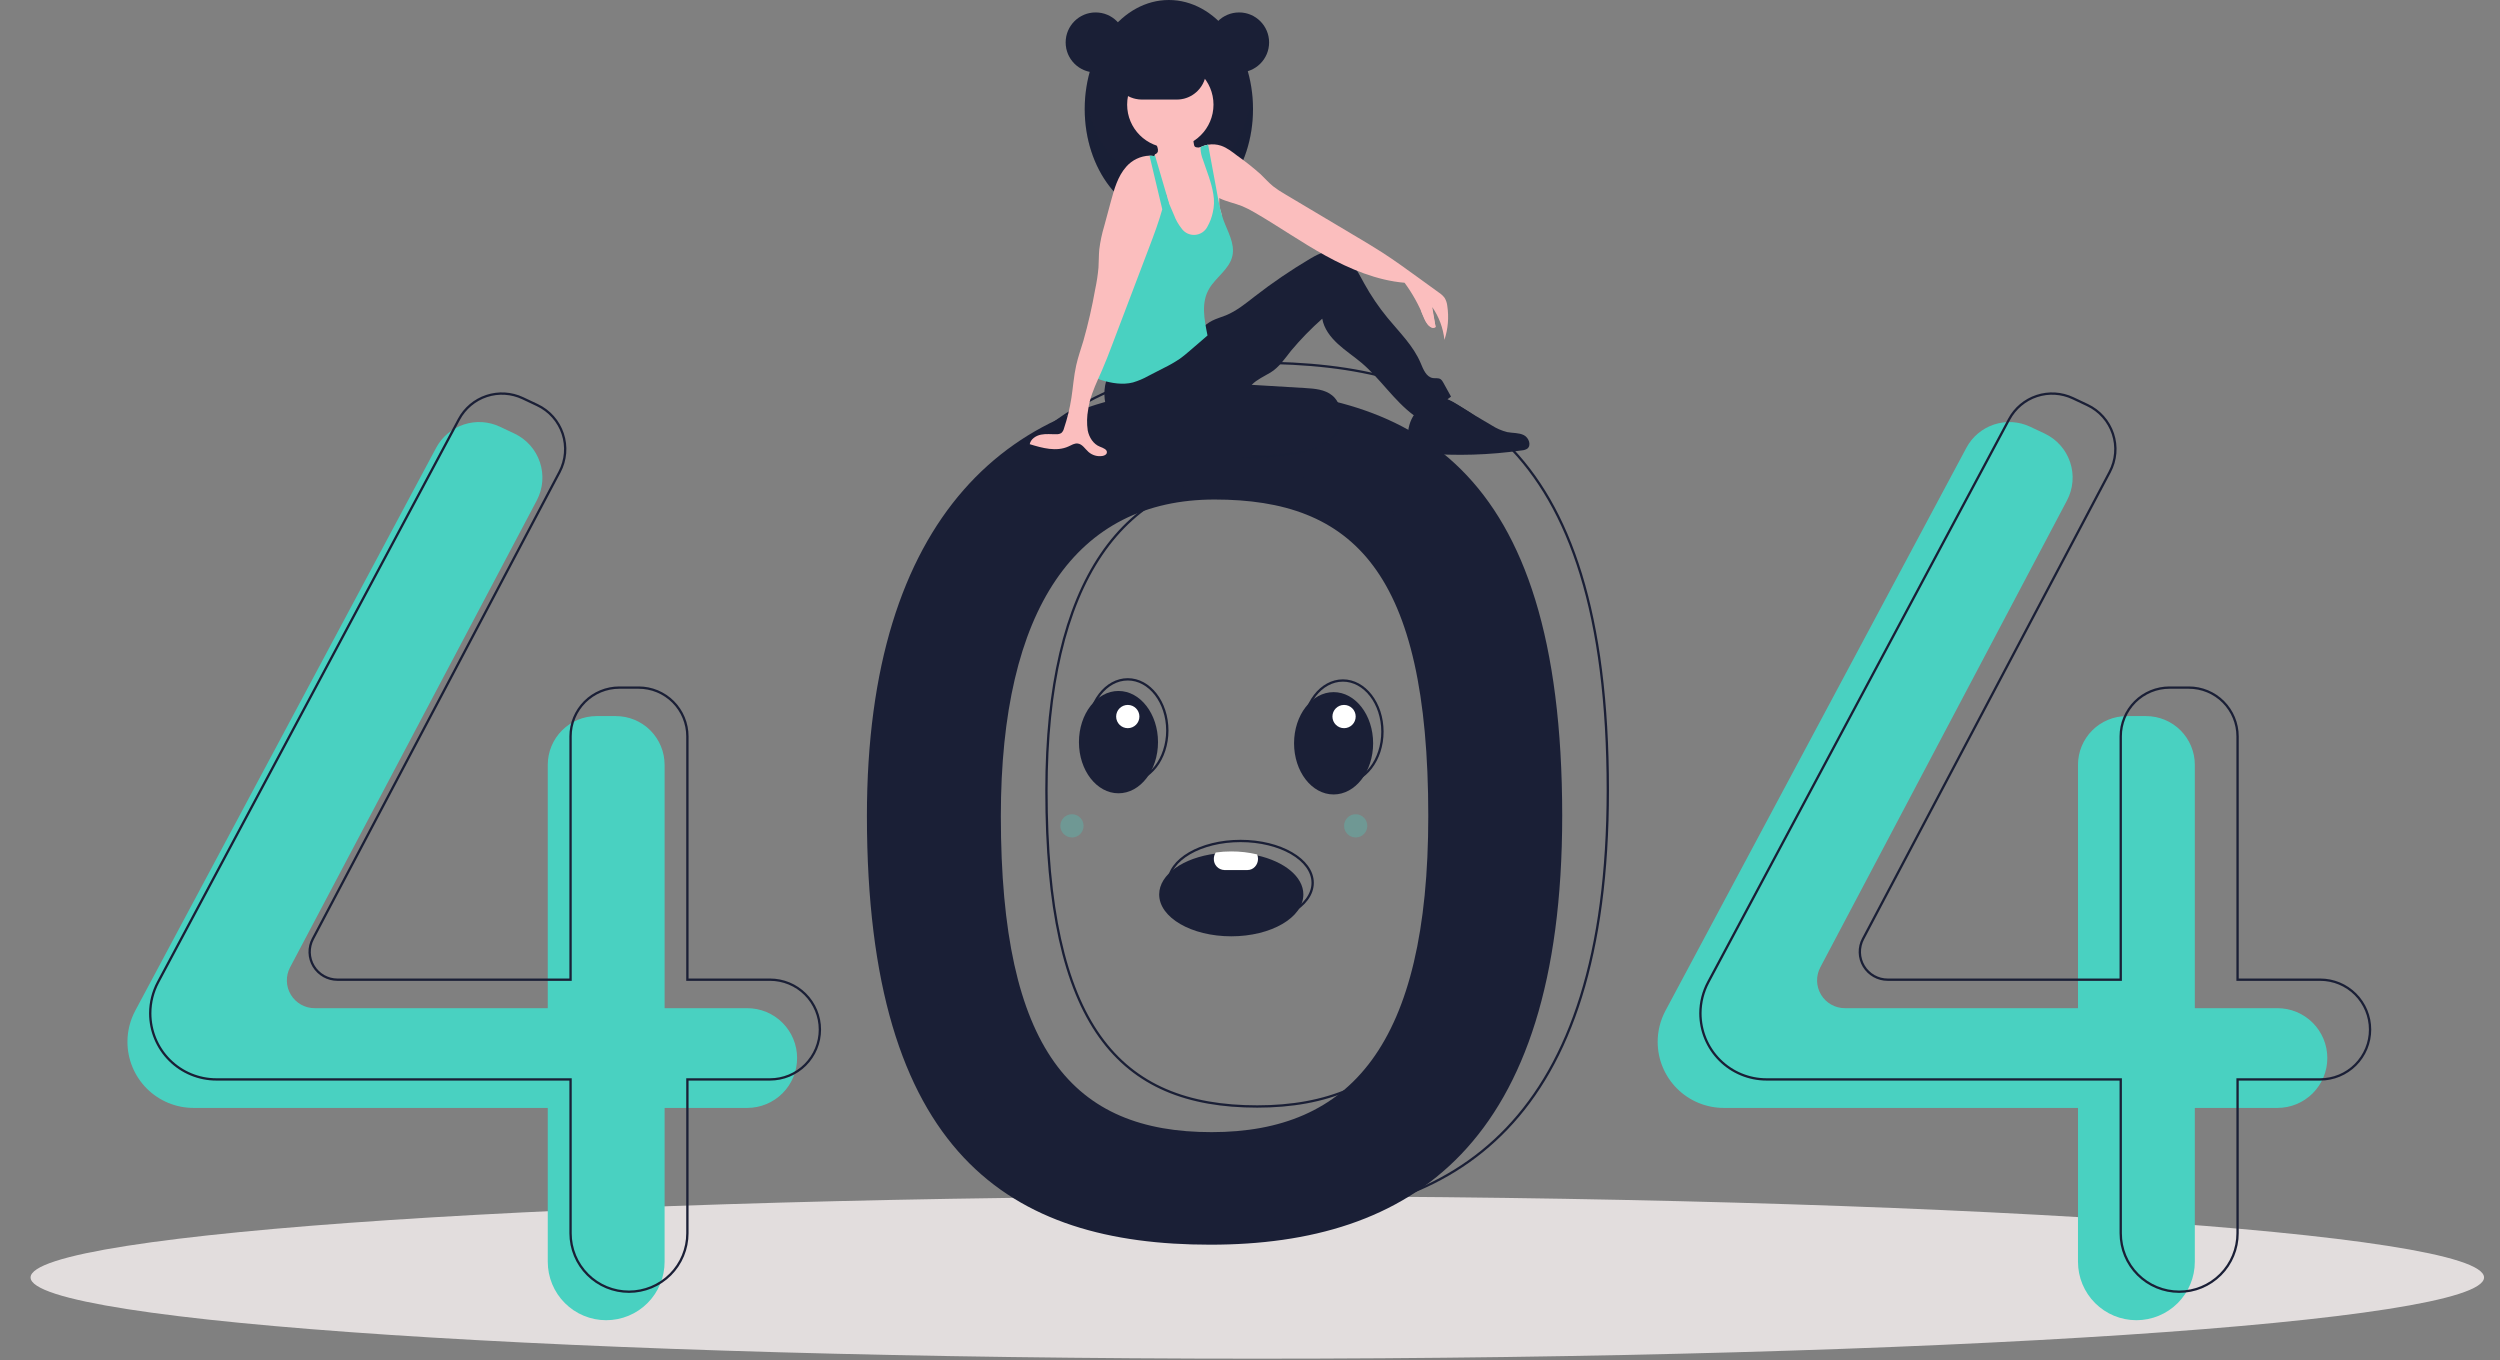
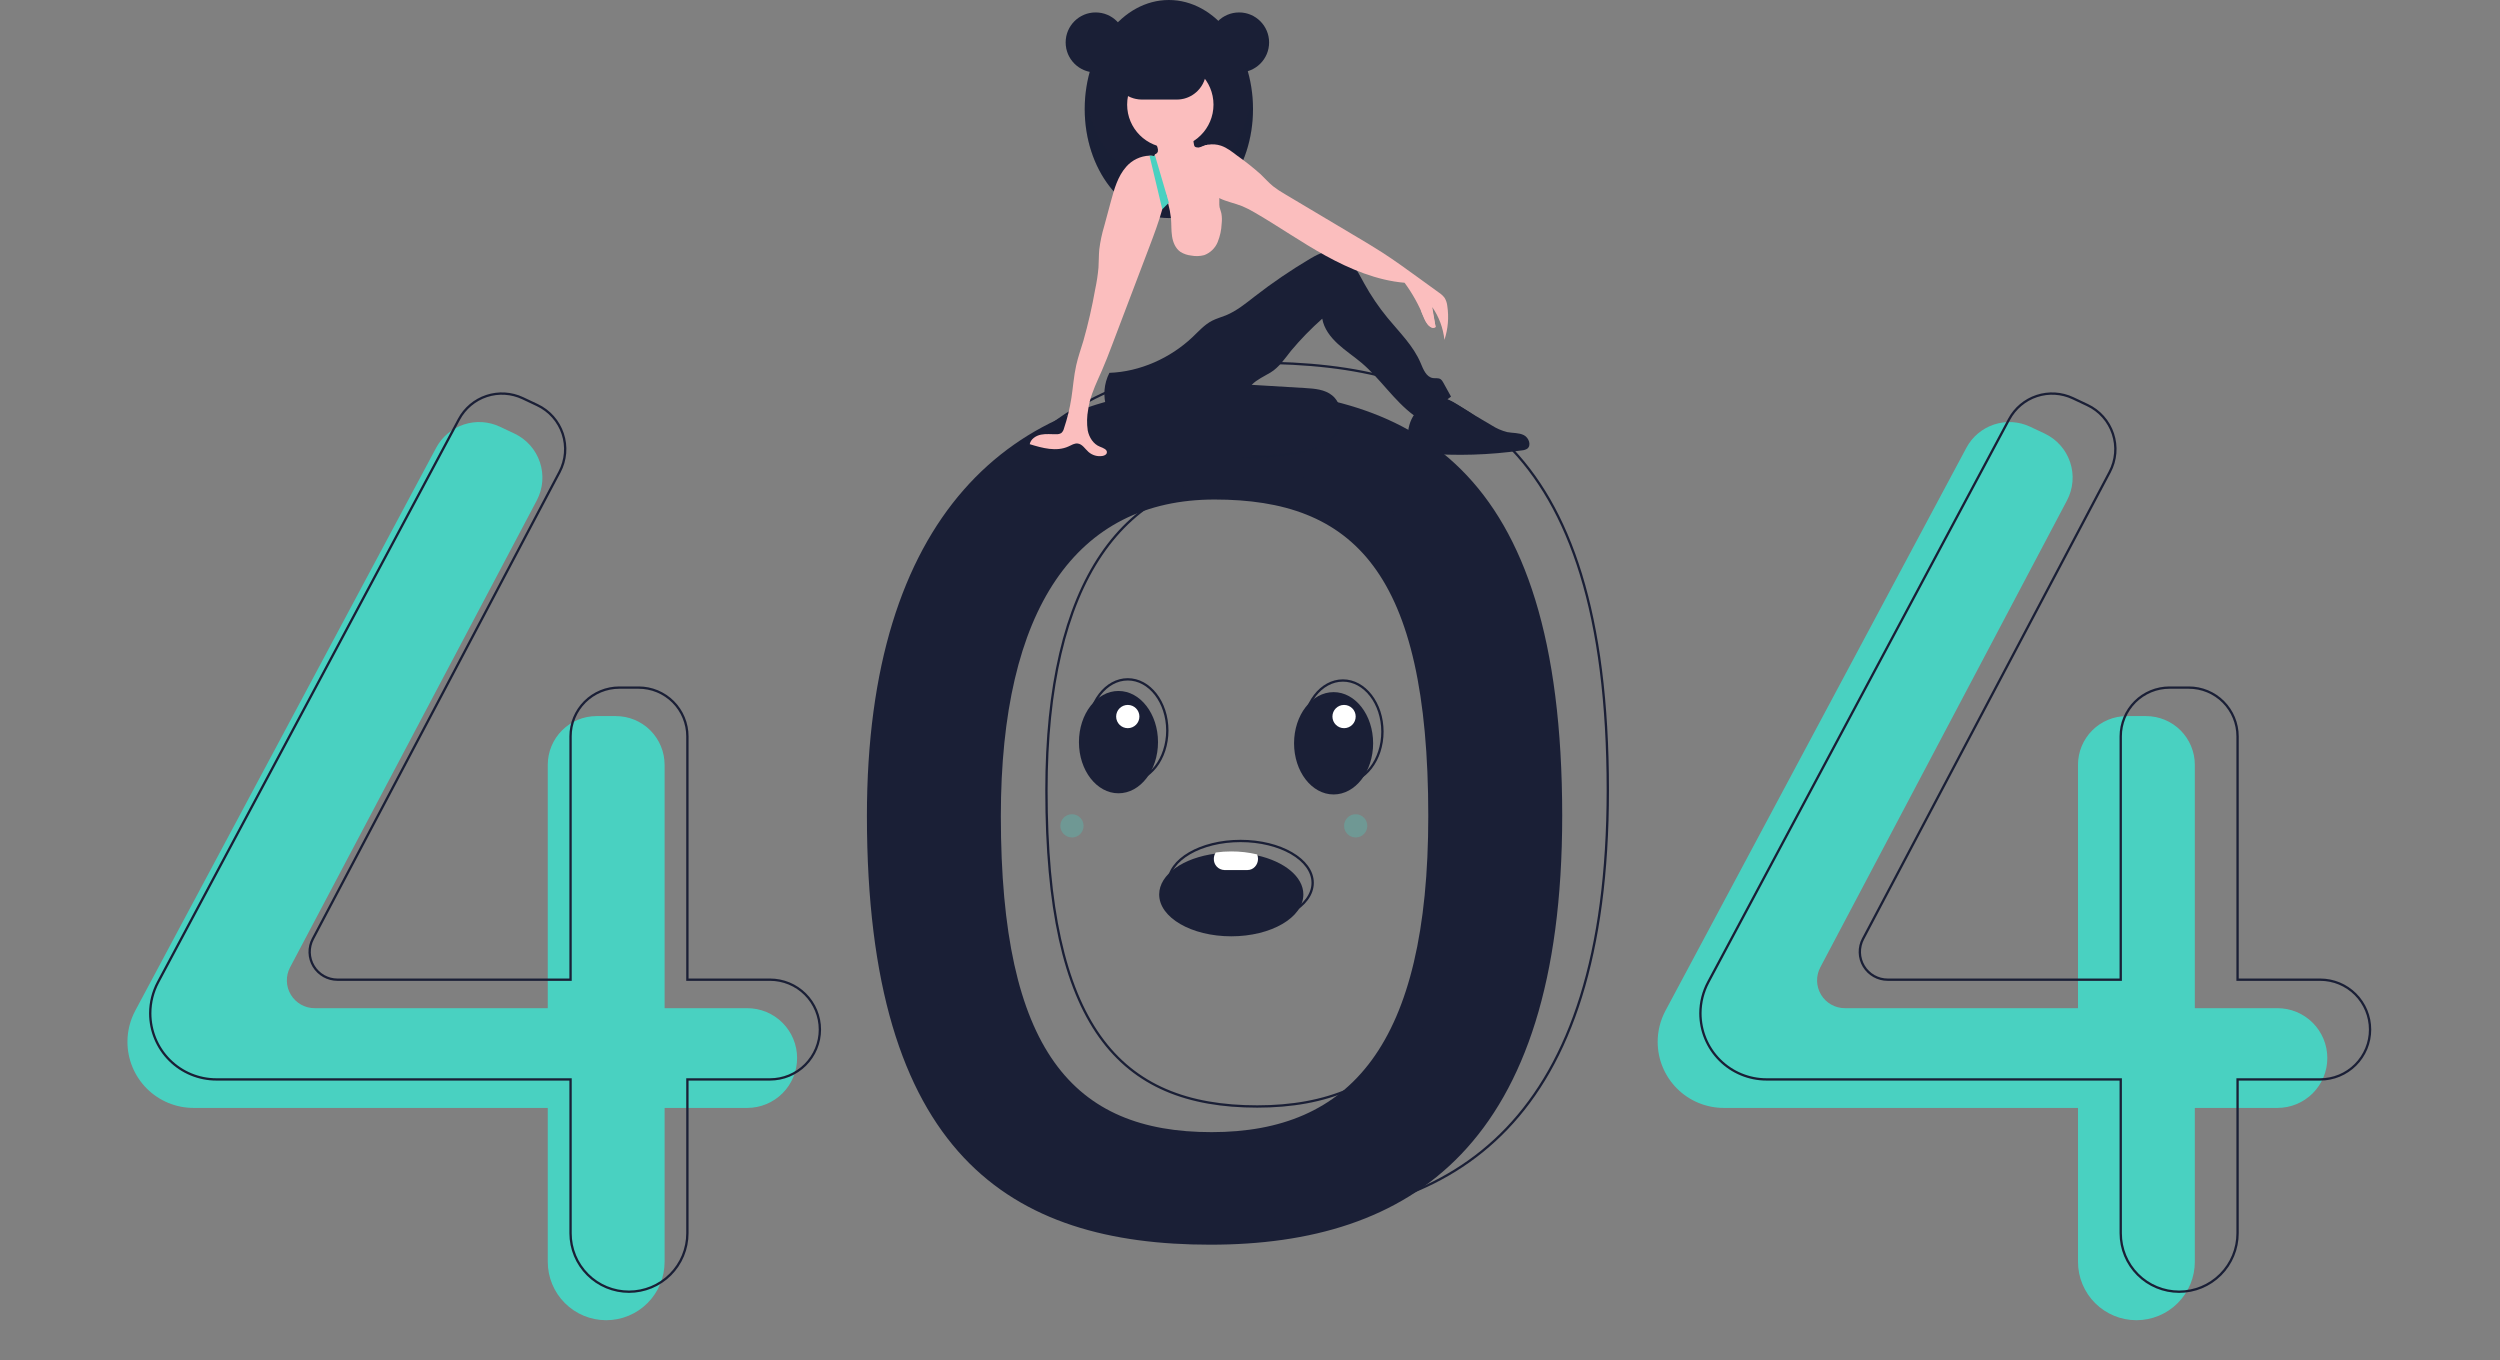
<svg xmlns="http://www.w3.org/2000/svg" width="1075" height="585" viewBox="0 0 1075 585" fill="none">
  <rect x="0" y="0" width="1075" height="585" fill="#808080" stroke="none" />
  <g clip-path="url(#clip0_525_2)">
-     <path d="M540.645 584.231C831.975 584.231 1068.14 568.596 1068.14 549.309C1068.14 530.023 831.975 514.388 540.645 514.388C249.314 514.388 13.145 530.023 13.145 549.309C13.145 568.596 249.314 584.231 540.645 584.231Z" fill="#E2DDDD" />
    <path d="M520.424 167.01C434.48 167.01 372.773 222.149 372.773 350.808C372.773 496.621 434.48 535.218 520.424 535.218C606.368 535.218 671.751 492.945 671.751 350.808C671.751 198.868 606.368 167.01 520.424 167.01ZM520.989 486.818C461.462 486.818 430.363 451.895 430.363 350.902C430.363 261.79 462.736 214.797 522.262 214.797C581.789 214.797 614.161 245.665 614.161 350.902C614.161 449.349 580.516 486.818 520.989 486.818Z" fill="#1A1F36" />
    <path d="M321.312 433.517H285.777V328.878C285.777 323.32 283.57 317.99 279.64 314.06C275.71 310.13 270.379 307.922 264.822 307.922H256.495C253.743 307.922 251.018 308.464 248.476 309.517C245.933 310.57 243.623 312.114 241.677 314.06C239.731 316.005 238.188 318.316 237.134 320.858C236.081 323.401 235.539 326.126 235.539 328.878V433.517H135.309C133.247 433.517 131.22 432.984 129.425 431.97C127.63 430.956 126.127 429.495 125.063 427.729C123.998 425.963 123.409 423.951 123.351 421.89C123.293 419.829 123.768 417.788 124.732 415.965L230.814 215.185C232.137 212.681 232.938 209.936 233.17 207.115C233.403 204.293 233.061 201.454 232.166 198.768C231.27 196.082 229.84 193.605 227.961 191.488C226.082 189.37 223.794 187.655 221.234 186.446L214.971 183.489C210.109 181.192 204.549 180.853 199.444 182.541C194.338 184.23 190.077 187.816 187.542 192.559L58.16 434.591C55.957 438.713 54.805 443.314 54.805 447.987C54.805 451.719 55.54 455.414 56.968 458.861C58.396 462.309 60.489 465.442 63.127 468.08C65.766 470.719 68.899 472.812 72.346 474.24C75.794 475.668 79.489 476.403 83.221 476.403H235.539V542.57C235.539 545.869 236.189 549.135 237.451 552.183C238.714 555.231 240.564 558 242.896 560.332C245.229 562.665 247.998 564.515 251.046 565.777C254.093 567.04 257.36 567.689 260.658 567.689C263.957 567.689 267.223 567.04 270.271 565.777C273.319 564.515 276.088 562.665 278.42 560.332C280.753 558 282.603 555.231 283.865 552.183C285.128 549.135 285.777 545.869 285.777 542.57V476.403H321.312C326.999 476.403 332.453 474.144 336.474 470.123C340.496 466.101 342.755 460.647 342.755 454.96C342.755 449.273 340.496 443.819 336.474 439.797C332.453 435.776 326.999 433.517 321.312 433.517Z" fill="#49D1C1" />
    <path d="M979.308 433.517H943.773V328.878C943.773 323.32 941.566 317.99 937.636 314.06C933.706 310.13 928.375 307.922 922.818 307.922H914.491C911.739 307.922 909.014 308.464 906.472 309.517C903.929 310.57 901.619 312.114 899.673 314.06C897.727 316.005 896.184 318.316 895.131 320.858C894.077 323.401 893.535 326.126 893.535 328.878V433.517H793.305C791.243 433.517 789.216 432.984 787.421 431.97C785.626 430.956 784.123 429.495 783.059 427.729C781.995 425.963 781.405 423.951 781.347 421.89C781.289 419.829 781.764 417.788 782.728 415.965L888.81 215.185C890.133 212.681 890.934 209.936 891.167 207.115C891.399 204.293 891.057 201.454 890.162 198.768C889.266 196.082 887.836 193.605 885.957 191.488C884.078 189.37 881.79 187.655 879.23 186.446L872.967 183.489C868.105 181.192 862.546 180.853 857.44 182.541C852.334 184.23 848.073 187.816 845.538 192.559L716.157 434.591C713.953 438.713 712.801 443.314 712.801 447.987C712.801 455.524 715.795 462.751 721.124 468.08C726.453 473.409 733.68 476.403 741.217 476.403H893.535V542.57C893.535 549.232 896.182 555.621 900.893 560.332C905.603 565.043 911.992 567.689 918.654 567.689C925.316 567.689 931.705 565.043 936.416 560.332C941.127 555.621 943.773 549.232 943.773 542.57V476.403H979.308C984.995 476.403 990.449 474.144 994.47 470.123C998.492 466.101 1000.75 460.647 1000.75 454.96C1000.75 449.273 998.492 443.819 994.47 439.797C990.449 435.776 984.995 433.517 979.308 433.517Z" fill="#49D1C1" />
    <path d="M331.112 421.264H295.578V316.624C295.578 313.872 295.036 311.147 293.983 308.605C292.93 306.062 291.386 303.752 289.44 301.806C287.494 299.86 285.184 298.317 282.642 297.263C280.099 296.21 277.374 295.668 274.622 295.668H266.296C260.738 295.668 255.408 297.876 251.478 301.806C247.548 305.736 245.34 311.066 245.34 316.624V421.264H145.11C143.048 421.264 141.021 420.731 139.226 419.716C137.431 418.702 135.928 417.241 134.864 415.475C133.799 413.709 133.209 411.698 133.151 409.637C133.093 407.576 133.569 405.535 134.532 403.712L240.615 202.931C241.937 200.428 242.739 197.683 242.971 194.861C243.204 192.04 242.862 189.2 241.966 186.514C241.071 183.828 239.641 181.352 237.762 179.234C235.883 177.116 233.594 175.401 231.034 174.192L224.772 171.235C219.91 168.939 214.35 168.6 209.245 170.288C204.139 171.976 199.878 175.563 197.343 180.305L67.961 422.338C65.758 426.459 64.606 431.06 64.606 435.734C64.606 443.27 67.599 450.498 72.928 455.827C78.257 461.156 85.485 464.15 93.021 464.15H245.34V530.317C245.34 533.616 245.99 536.882 247.252 539.93C248.514 542.977 250.365 545.746 252.697 548.079C255.03 550.411 257.799 552.262 260.846 553.524C263.894 554.786 267.16 555.436 270.459 555.436C277.121 555.436 283.51 552.789 288.221 548.079C292.932 543.368 295.578 536.979 295.578 530.317V464.15H331.112C333.928 464.15 336.717 463.595 339.318 462.517C341.92 461.44 344.284 459.86 346.275 457.869C348.266 455.878 349.846 453.514 350.923 450.913C352.001 448.311 352.555 445.523 352.555 442.707C352.555 439.891 352.001 437.102 350.923 434.501C349.846 431.899 348.266 429.535 346.275 427.544C344.284 425.553 341.92 423.973 339.318 422.896C336.717 421.818 333.928 421.264 331.112 421.264Z" stroke="#1A1F36" stroke-miterlimit="10" />
    <path d="M997.687 421.264H962.152V316.624C962.152 311.066 959.945 305.736 956.015 301.806C952.085 297.876 946.754 295.668 941.197 295.668H932.87C930.118 295.668 927.393 296.21 924.851 297.263C922.308 298.317 919.998 299.86 918.052 301.806C916.106 303.752 914.563 306.062 913.509 308.605C912.456 311.147 911.914 313.872 911.914 316.624V421.264H811.684C809.622 421.264 807.595 420.731 805.8 419.716C804.005 418.702 802.502 417.241 801.438 415.475C800.373 413.709 799.784 411.698 799.726 409.637C799.668 407.576 800.143 405.535 801.107 403.712L907.189 202.931C908.512 200.428 909.313 197.683 909.546 194.861C909.778 192.04 909.436 189.2 908.541 186.514C907.645 183.828 906.215 181.352 904.336 179.234C902.457 177.116 900.169 175.401 897.609 174.192L891.346 171.235C886.484 168.939 880.925 168.6 875.819 170.288C870.713 171.976 866.452 175.563 863.917 180.305L734.536 422.338C732.332 426.459 731.18 431.06 731.18 435.734C731.18 443.27 734.174 450.498 739.503 455.827C744.832 461.156 752.059 464.15 759.596 464.15H911.914V530.317C911.914 536.979 914.561 543.368 919.271 548.079C923.982 552.789 930.371 555.436 937.033 555.436C943.695 555.436 950.084 552.789 954.795 548.079C959.506 543.368 962.152 536.979 962.152 530.317V464.15H997.687C1000.5 464.15 1003.29 463.595 1005.89 462.517C1008.49 461.44 1010.86 459.86 1012.85 457.869C1014.84 455.878 1016.42 453.514 1017.5 450.913C1018.58 448.311 1019.13 445.523 1019.13 442.707C1019.13 437.02 1016.87 431.565 1012.85 427.544C1008.83 423.523 1003.37 421.264 997.687 421.264Z" stroke="#1A1F36" stroke-miterlimit="10" />
    <path d="M540.03 155.982C454.086 155.982 392.379 211.121 392.379 339.78C392.379 485.593 454.086 524.19 540.03 524.19C625.974 524.19 691.357 481.917 691.357 339.78C691.357 187.84 625.974 155.982 540.03 155.982ZM540.595 475.79C481.068 475.79 449.969 440.867 449.969 339.874C449.969 250.762 482.341 203.769 541.868 203.769C601.395 203.769 633.767 234.637 633.767 339.874C633.767 438.321 600.122 475.79 540.595 475.79Z" stroke="#1A1F36" stroke-miterlimit="10" />
    <path d="M471.139 31.151C478.265 31.151 484.041 25.375 484.041 18.25C484.041 11.125 478.265 5.349 471.139 5.349C464.014 5.349 458.238 11.125 458.238 18.25C458.238 25.375 464.014 31.151 471.139 31.151Z" fill="#1A1F36" />
    <path d="M502.608 93.769C522.593 93.769 538.794 72.778 538.794 46.885C538.794 20.991 522.593 0 502.608 0C482.623 0 466.422 20.991 466.422 46.885C466.422 72.778 482.623 93.769 502.608 93.769Z" fill="#1A1F36" />
    <path opacity="0.1" d="M502.608 79.609C484.48 79.609 469.467 62.339 466.832 39.805C466.558 42.155 466.421 44.519 466.422 46.885C466.422 72.778 482.623 93.769 502.608 93.769C522.593 93.769 538.794 72.778 538.794 46.885C538.795 44.519 538.658 42.155 538.384 39.805C535.749 62.339 520.736 79.609 502.608 79.609Z" fill="#1A1F36" />
    <path d="M576.241 184.189C575.464 187.382 572.113 189.94 568.402 191.727C560.6 195.484 550.977 196.605 541.642 196.981C539.261 197.126 536.872 197.082 534.498 196.849C529.897 196.404 525.581 194.42 522.247 191.218C522.009 191.063 521.815 190.85 521.681 190.599C521.548 190.348 521.48 190.068 521.485 189.784C521.489 189.5 521.565 189.221 521.706 188.975C521.847 188.728 522.049 188.521 522.291 188.374C527.261 182.915 535.553 179.568 543.907 177.158C550.242 175.33 561.289 170.597 568.197 171.236C574.889 171.854 577.222 180.157 576.241 184.189Z" fill="#1A1F36" />
    <path opacity="0.1" d="M576.241 184.189C575.464 187.382 572.113 189.94 568.402 191.727C560.6 195.484 550.977 196.605 541.642 196.981C539.261 197.126 536.872 197.082 534.498 196.849C529.897 196.404 525.581 194.42 522.247 191.218C522.009 191.063 521.815 190.85 521.681 190.599C521.548 190.348 521.48 190.068 521.485 189.784C521.489 189.5 521.565 189.221 521.706 188.975C521.847 188.728 522.049 188.521 522.291 188.374C527.261 182.915 535.553 179.568 543.907 177.158C550.242 175.33 561.289 170.597 568.197 171.236C574.889 171.854 577.222 180.157 576.241 184.189Z" fill="#1A1F36" />
    <path d="M477.043 160.322C474.661 164.989 474.23 170.411 475.844 175.396C477.486 180.344 480.558 184.693 484.673 187.893C494.768 195.985 508.661 197.098 521.598 196.986C532.936 196.887 544.258 196.111 555.503 194.662C559.272 194.328 562.975 193.468 566.505 192.108C570.727 190.281 574.438 186.93 575.941 182.582C577.444 178.234 576.377 172.909 572.807 170.008C569.67 167.458 565.344 167.107 561.309 166.865L538.221 165.477C540.502 163.169 543.54 161.863 546.317 160.185C550.003 157.959 552.451 154.221 555.13 150.85C559.259 145.916 563.751 141.298 568.569 137.033C569.32 141.344 572.047 144.883 575.256 147.857C578.466 150.832 582.165 153.226 585.5 156.058C593.579 162.916 599.396 172.224 607.892 178.558C613.737 177.022 619.201 174.294 623.941 170.546L620.639 164.564C620.364 163.949 619.935 163.414 619.394 163.012C618.46 162.437 617.255 162.733 616.169 162.57C613.269 162.135 612.002 158.786 610.863 156.083C607.738 148.661 601.755 142.903 596.646 136.679C592.874 132.085 589.528 127.157 586.65 121.956C584.933 118.854 583.362 115.625 581.032 112.953C578.703 110.281 575.439 108.18 571.894 108.172C568.762 108.166 565.873 109.756 563.18 111.355C554.977 116.228 547.085 121.604 539.549 127.454C535.606 130.516 531.686 133.751 527.06 135.628C525.113 136.419 523.06 136.959 521.191 137.921C517.918 139.605 515.434 142.455 512.76 144.985C503.222 154.008 490.164 159.854 477.043 160.322Z" fill="#1A1F36" />
    <path d="M525.318 96.098C525.211 98.856 524.624 101.574 523.585 104.131C523.057 105.406 522.273 106.559 521.281 107.518C520.289 108.477 519.109 109.221 517.817 109.704C515.981 110.196 514.057 110.258 512.194 109.886C510.569 109.717 509.003 109.183 507.612 108.326C505.447 106.837 504.368 104.182 503.975 101.582C503.581 98.986 503.758 96.334 503.506 93.719C503.261 91.607 502.859 89.516 502.304 87.463C502.134 86.781 501.961 86.101 501.791 85.421C501.624 84.742 501.461 84.062 501.31 83.382C501.171 82.744 501.042 82.102 500.932 81.457C500.841 80.912 500.759 80.365 500.699 79.814C500.644 78.182 500.372 76.564 499.89 75.003C499.438 73.991 498.873 73.033 498.204 72.149C497.918 71.74 497.641 71.331 497.386 70.906C496.649 69.802 496.306 68.481 496.413 67.158C496.444 66.954 496.493 66.753 496.561 66.557C496.586 66.482 496.615 66.406 496.646 66.334C496.929 66.257 497.189 66.112 497.404 65.912C497.618 65.712 497.781 65.463 497.877 65.185C497.985 64.59 497.934 63.977 497.729 63.407C497.494 62.612 497.172 61.845 496.769 61.12C496.505 60.642 495.608 59.779 495.602 59.232C495.589 58.131 497.741 57.243 498.613 56.809C501.274 55.477 504.24 54.875 507.21 55.066C509.113 55.195 511.177 55.78 512.228 57.375C513.172 58.813 513.046 60.676 513.449 62.347C513.492 62.59 513.595 62.818 513.748 63.011C513.954 63.198 514.212 63.317 514.488 63.351C514.954 63.444 515.432 63.463 515.904 63.407H515.907C516.032 63.398 516.156 63.38 516.278 63.354C517.013 63.218 517.708 62.918 518.311 62.476C518.701 62.372 519.094 62.287 519.491 62.221C519.507 62.22 519.523 62.216 519.538 62.212C521.115 67.187 521.319 72.52 522.609 77.586C523.248 80.107 524.164 82.596 524.293 85.188C524.302 85.302 524.305 85.418 524.308 85.534C524.327 86.368 524.261 87.209 524.296 88.039C524.308 88.413 524.35 88.786 524.422 89.153C524.563 89.744 524.738 90.326 524.947 90.896L524.957 90.925C525.016 91.107 525.073 91.293 525.12 91.478C525.155 91.614 525.186 91.746 525.211 91.881L525.215 91.891C525.448 93.281 525.482 94.698 525.318 96.098Z" fill="#FBBEBE" />
    <path d="M503.237 63.562C513.49 63.562 521.802 55.25 521.802 44.997C521.802 34.743 513.49 26.432 503.237 26.432C492.984 26.432 484.672 34.743 484.672 44.997C484.672 55.25 492.984 63.562 503.237 63.562Z" fill="#FBBEBE" />
    <path d="M621.102 146.148C620.564 141.083 618.764 136.234 615.866 132.045C616.347 134.909 616.83 137.771 617.313 140.632C616.712 140.806 616.074 140.801 615.476 140.617C614.877 140.433 614.346 140.079 613.947 139.597C613.165 138.621 612.567 137.511 612.181 136.321C610.072 131.085 607.314 126.135 603.972 121.586C592.153 120.601 580.469 115.702 570.076 109.99C559.68 104.282 549.95 97.439 539.692 91.488C537.914 90.413 536.061 89.467 534.148 88.656C530.938 87.369 527.336 86.702 524.293 85.189C524.088 85.088 523.884 84.981 523.682 84.871C522.995 84.497 522.344 84.06 521.738 83.565C521.41 83.299 521.099 83.013 520.806 82.709C519.288 80.943 518.084 78.929 517.247 76.756C515.614 73.144 515.032 68.785 513.402 65.173C514.151 64.473 514.993 63.879 515.904 63.408H515.907C516.039 63.339 516.171 63.273 516.307 63.209C516.952 62.906 517.622 62.66 518.311 62.476C518.701 62.373 519.095 62.288 519.491 62.221C519.507 62.22 519.523 62.217 519.538 62.212C521.377 61.913 523.261 62.062 525.029 62.646C527.616 63.521 529.796 65.267 531.971 66.919C535.503 69.408 538.891 72.095 542.118 74.969C543.912 76.686 545.548 78.575 547.477 80.135C549.08 81.372 550.77 82.492 552.534 83.486C562.971 89.704 573.41 95.921 583.849 102.136C587.383 104.242 590.92 106.347 594.375 108.574C599.623 111.96 604.683 115.629 609.74 119.295C612.719 121.454 615.698 123.613 618.676 125.774C619.653 126.397 620.511 127.19 621.209 128.115C621.826 129.165 622.209 130.336 622.332 131.548C623.08 136.444 622.658 141.447 621.102 146.148Z" fill="#FBBEBE" />
-     <path d="M529.923 110.06C528.671 115.677 522.994 119.072 520.027 124.006C516.339 130.129 517.843 137.247 519.228 144.261C516.698 146.441 514.167 148.622 511.635 150.802C510.238 152.001 508.841 153.206 507.337 154.267C505.144 155.736 502.852 157.053 500.477 158.206C498.237 159.358 495.996 160.511 493.756 161.665C491.673 162.836 489.466 163.771 487.176 164.452C482.762 165.585 478.073 164.792 473.706 163.48C473.191 163.345 472.695 163.143 472.233 162.879C471.961 162.717 471.723 162.502 471.535 162.247C471.104 161.475 470.947 160.58 471.091 159.707C471.534 152.357 473.331 145.16 475.122 138.018C476.079 133.732 477.365 129.528 478.97 125.441C480.544 121.939 482.353 118.547 484.385 115.29C486.628 111.191 489.285 107.333 492.315 103.776C493.79 102.407 495.031 100.806 495.99 99.037C497.107 96.488 496.676 93.565 496.903 90.79C497.076 88.705 497.629 86.669 498.536 84.783V84.78C499.02 83.764 499.604 82.799 500.279 81.897C500.584 82.609 500.889 83.319 501.195 84.028C501.396 84.493 501.595 84.958 501.792 85.422C502.05 86.02 502.306 86.615 502.56 87.209C503.293 88.915 504.026 90.619 504.757 92.322C505.547 94.468 506.672 96.474 508.092 98.266C508.741 99.184 509.617 99.918 510.634 100.396C511.651 100.874 512.775 101.08 513.895 100.994C515.016 100.908 516.095 100.533 517.028 99.906C517.96 99.278 518.714 98.419 519.215 97.414C520.273 95.536 521.039 93.508 521.487 91.4C522.109 88.834 522.194 86.166 521.739 83.565C520.981 78.556 518.85 73.439 517.302 68.786C516.672 67.234 516.307 65.587 516.223 63.915C516.226 63.727 516.245 63.539 516.279 63.355C516.289 63.307 516.298 63.257 516.308 63.21C516.953 62.906 517.624 62.661 518.312 62.477C518.702 62.373 519.096 62.288 519.492 62.222C520.855 69.597 522.219 76.973 523.586 84.349C523.618 84.522 523.652 84.695 523.684 84.871C523.879 85.928 524.077 86.986 524.297 88.04C524.495 88.996 524.709 89.95 524.949 90.897L524.958 90.925C525.04 91.246 525.125 91.564 525.213 91.882L525.216 91.891C525.458 92.76 525.729 93.622 526.034 94.472C527.884 99.591 531.11 104.745 529.923 110.06Z" fill="#49D1C1" />
    <path d="M605.267 188.993C605.209 190.075 605.419 191.154 605.877 192.136C607.039 194.26 609.827 194.742 612.24 194.941C626.332 196.099 640.51 195.667 654.505 193.653C655.265 193.601 656.001 193.372 656.657 192.985C658.647 191.59 657.42 188.19 655.247 187.102C653.074 186.013 650.496 186.276 648.112 185.804C645.743 185.208 643.488 184.23 641.434 182.908C636.599 180.13 631.835 177.234 627.141 174.22C624.346 172.426 621.048 170.51 617.901 171.574C609.376 174.458 605.211 179.796 605.267 188.993Z" fill="#1A1F36" />
    <path d="M501.384 82.989V82.992C501.362 83.124 501.34 83.253 501.312 83.382C501.277 83.597 501.236 83.814 501.195 84.028C500.805 86.026 500.327 88.014 499.776 89.99C498.266 95.45 496.243 100.821 494.235 106.114C488.848 120.305 483.46 134.497 478.071 148.691C476.711 152.265 475.355 155.843 473.81 159.345C473.294 160.513 472.762 161.689 472.234 162.879C470.339 167.136 468.521 171.532 467.917 176.063C467.353 179.045 467.288 182.1 467.725 185.103C468.329 188.074 470.132 190.975 472.954 192.073C474.333 192.611 476.305 193.332 475.928 194.764C475.723 195.55 474.83 195.934 474.027 196.066C472.968 196.235 471.884 196.169 470.853 195.872C469.822 195.575 468.869 195.055 468.061 194.348C466.554 193.011 465.396 190.931 463.392 190.708C462.004 190.557 460.726 191.387 459.455 191.969C454.27 194.339 448.228 192.681 442.781 190.997C443.209 188.791 445.424 187.338 447.624 186.897C449.823 186.453 452.098 186.768 454.342 186.708C455.06 186.747 455.773 186.563 456.384 186.183C456.932 185.68 457.315 185.025 457.485 184.301C458.931 180.019 460.005 175.621 460.698 171.154C461.422 166.488 461.724 161.749 462.756 157.139C463.558 153.543 464.798 150.059 465.862 146.529C467.918 139.26 469.607 131.892 470.922 124.452C471.586 121.361 472.062 118.233 472.347 115.085C472.526 112.473 472.441 109.849 472.693 107.246C473.116 103.861 473.822 100.517 474.804 97.25C475.767 93.684 476.729 90.121 477.69 86.561C479.115 81.29 480.645 75.815 484.257 71.718C485.512 70.276 487.049 69.106 488.774 68.282C490.499 67.459 492.375 66.998 494.285 66.929C495.002 66.928 495.716 67.005 496.415 67.158C496.532 67.187 496.648 67.215 496.765 67.246C497.527 67.446 498.259 67.749 498.939 68.147C500.053 67.439 500.619 67.687 501.359 68.779C502.007 69.934 502.313 71.251 502.24 72.574C502.302 76.065 502.016 79.555 501.384 82.989Z" fill="#FBBEBE" />
    <path d="M502.608 87.162L502.561 87.209L502.306 87.464L499.776 89.991L498.536 84.783L494.285 66.929C495.001 66.928 495.716 67.005 496.415 67.159C496.446 66.954 496.495 66.753 496.563 66.558L496.765 67.247L498.206 72.149L500.934 81.457L501.384 82.989V82.993L502.608 87.162Z" fill="#49D1C1" />
    <path d="M518.661 30.203C518.659 31.856 518.331 33.492 517.696 35.019C517.062 36.545 516.132 37.932 514.961 39.099C514.537 39.523 514.082 39.916 513.601 40.275C511.43 41.912 508.785 42.798 506.065 42.799H490.969C487.633 42.794 484.436 41.465 482.079 39.105C479.722 36.744 478.398 33.545 478.398 30.209C478.398 26.873 479.722 23.674 482.079 21.313C484.436 18.953 487.633 17.624 490.969 17.619H506.065C509.401 17.627 512.598 18.956 514.958 21.313C517.318 23.671 518.65 26.867 518.661 30.203Z" fill="#1A1F36" />
    <path d="M532.815 31.151C539.94 31.151 545.716 25.375 545.716 18.25C545.716 11.125 539.94 5.349 532.815 5.349C525.69 5.349 519.914 11.125 519.914 18.25C519.914 25.375 525.69 31.151 532.815 31.151Z" fill="#1A1F36" />
-     <path opacity="0.1" d="M532.499 5.349C532.341 5.349 532.184 5.355 532.027 5.361C535.365 5.482 538.525 6.893 540.843 9.297C543.161 11.701 544.456 14.911 544.456 18.25C544.456 21.59 543.161 24.799 540.843 27.203C538.525 29.607 535.365 31.018 532.027 31.14C532.184 31.145 532.341 31.151 532.499 31.151C535.921 31.151 539.202 29.792 541.622 27.373C544.041 24.953 545.401 21.672 545.401 18.25C545.401 14.829 544.041 11.547 541.622 9.128C539.202 6.708 535.921 5.349 532.499 5.349Z" fill="#1A1F36" />
+     <path opacity="0.1" d="M532.499 5.349C532.341 5.349 532.184 5.355 532.027 5.361C535.365 5.482 538.525 6.893 540.843 9.297C543.161 11.701 544.456 14.911 544.456 18.25C544.456 21.59 543.161 24.799 540.843 27.203C538.525 29.607 535.365 31.018 532.027 31.14C532.184 31.145 532.341 31.151 532.499 31.151C544.041 24.953 545.401 21.672 545.401 18.25C545.401 14.829 544.041 11.547 541.622 9.128C539.202 6.708 535.921 5.349 532.499 5.349Z" fill="#1A1F36" />
    <path opacity="0.1" d="M471.14 5.349C471.298 5.349 471.455 5.355 471.612 5.361C468.274 5.482 465.114 6.893 462.796 9.297C460.478 11.701 459.183 14.911 459.183 18.25C459.183 21.59 460.478 24.799 462.796 27.203C465.114 29.607 468.274 31.018 471.612 31.14C471.455 31.145 471.298 31.151 471.14 31.151C467.72 31.148 464.442 29.788 462.025 27.369C459.608 24.95 458.25 21.67 458.25 18.25C458.25 14.831 459.608 11.551 462.025 9.132C464.442 6.713 467.72 5.352 471.14 5.349Z" fill="#1A1F36" />
    <path opacity="0.1" d="M513.601 40.275C511.43 41.912 508.785 42.798 506.065 42.799H490.969C488.25 42.798 485.605 41.912 483.434 40.275H513.601Z" fill="#1A1F36" />
    <path d="M611.086 133.756C611.086 133.756 614.338 143.127 617.315 140.632L614.942 128.382L611.086 133.756Z" fill="#FBBEBE" />
    <path d="M480.945 341.116C490.334 341.116 497.945 331.266 497.945 319.116C497.945 306.965 490.334 297.116 480.945 297.116C471.556 297.116 463.945 306.965 463.945 319.116C463.945 331.266 471.556 341.116 480.945 341.116Z" fill="#1A1F36" />
    <path d="M573.445 341.616C582.834 341.616 590.445 331.766 590.445 319.616C590.445 307.465 582.834 297.616 573.445 297.616C564.056 297.616 556.445 307.465 556.445 319.616C556.445 331.766 564.056 341.616 573.445 341.616Z" fill="#1A1F36" />
    <path d="M560.445 384.615C560.445 394.555 546.565 402.615 529.445 402.615C512.325 402.615 498.445 394.555 498.445 384.615C498.445 376.005 508.855 368.805 522.765 367.045C524.98 366.753 527.212 366.61 529.445 366.615C533.188 366.603 536.921 367.006 540.575 367.816C552.195 370.406 560.445 376.955 560.445 384.615Z" fill="#1A1F36" />
    <path d="M484.945 336.116C494.334 336.116 501.945 326.266 501.945 314.116C501.945 301.965 494.334 292.116 484.945 292.116C475.556 292.116 467.945 301.965 467.945 314.116C467.945 326.266 475.556 336.116 484.945 336.116Z" stroke="#1A1F36" stroke-miterlimit="10" />
    <path d="M577.445 336.616C586.834 336.616 594.445 326.766 594.445 314.616C594.445 302.465 586.834 292.616 577.445 292.616C568.056 292.616 560.445 302.465 560.445 314.616C560.445 326.766 568.056 336.616 577.445 336.616Z" stroke="#1A1F36" stroke-miterlimit="10" />
    <path d="M533.445 397.616C550.566 397.616 564.445 389.557 564.445 379.616C564.445 369.675 550.566 361.616 533.445 361.616C516.324 361.616 502.445 369.675 502.445 379.616C502.445 389.557 516.324 397.616 533.445 397.616Z" stroke="#1A1F36" stroke-miterlimit="10" />
    <path d="M540.947 369.316C540.955 370.573 540.483 371.786 539.627 372.707C539.223 373.149 538.732 373.502 538.185 373.744C537.637 373.986 537.046 374.113 536.447 374.115H526.447C525.215 374.073 524.05 373.544 523.207 372.644C522.364 371.745 521.911 370.548 521.947 369.316C521.942 368.341 522.228 367.386 522.767 366.574C524.98 366.263 527.213 366.109 529.447 366.115C533.195 366.103 536.931 366.533 540.577 367.396C540.824 368.005 540.95 368.658 540.947 369.316Z" fill="white" />
    <path d="M484.945 313.116C487.707 313.116 489.945 310.877 489.945 308.116C489.945 305.354 487.707 303.116 484.945 303.116C482.184 303.116 479.945 305.354 479.945 308.116C479.945 310.877 482.184 313.116 484.945 313.116Z" fill="white" />
    <path d="M577.945 313.116C580.707 313.116 582.945 310.877 582.945 308.116C582.945 305.354 580.707 303.116 577.945 303.116C575.184 303.116 572.945 305.354 572.945 308.116C572.945 310.877 575.184 313.116 577.945 313.116Z" fill="white" />
    <path opacity="0.3" d="M582.945 360.116C585.707 360.116 587.945 357.877 587.945 355.116C587.945 352.354 585.707 350.116 582.945 350.116C580.184 350.116 577.945 352.354 577.945 355.116C577.945 357.877 580.184 360.116 582.945 360.116Z" fill="#49D1C1" />
    <path opacity="0.3" d="M460.945 360.116C463.707 360.116 465.945 357.877 465.945 355.116C465.945 352.354 463.707 350.116 460.945 350.116C458.184 350.116 455.945 352.354 455.945 355.116C455.945 357.877 458.184 360.116 460.945 360.116Z" fill="#49D1C1" />
  </g>
  <defs>
    <clipPath id="clip0_525_2">
      <rect width="1074.39" height="584.231" fill="white" />
    </clipPath>
  </defs>
</svg>